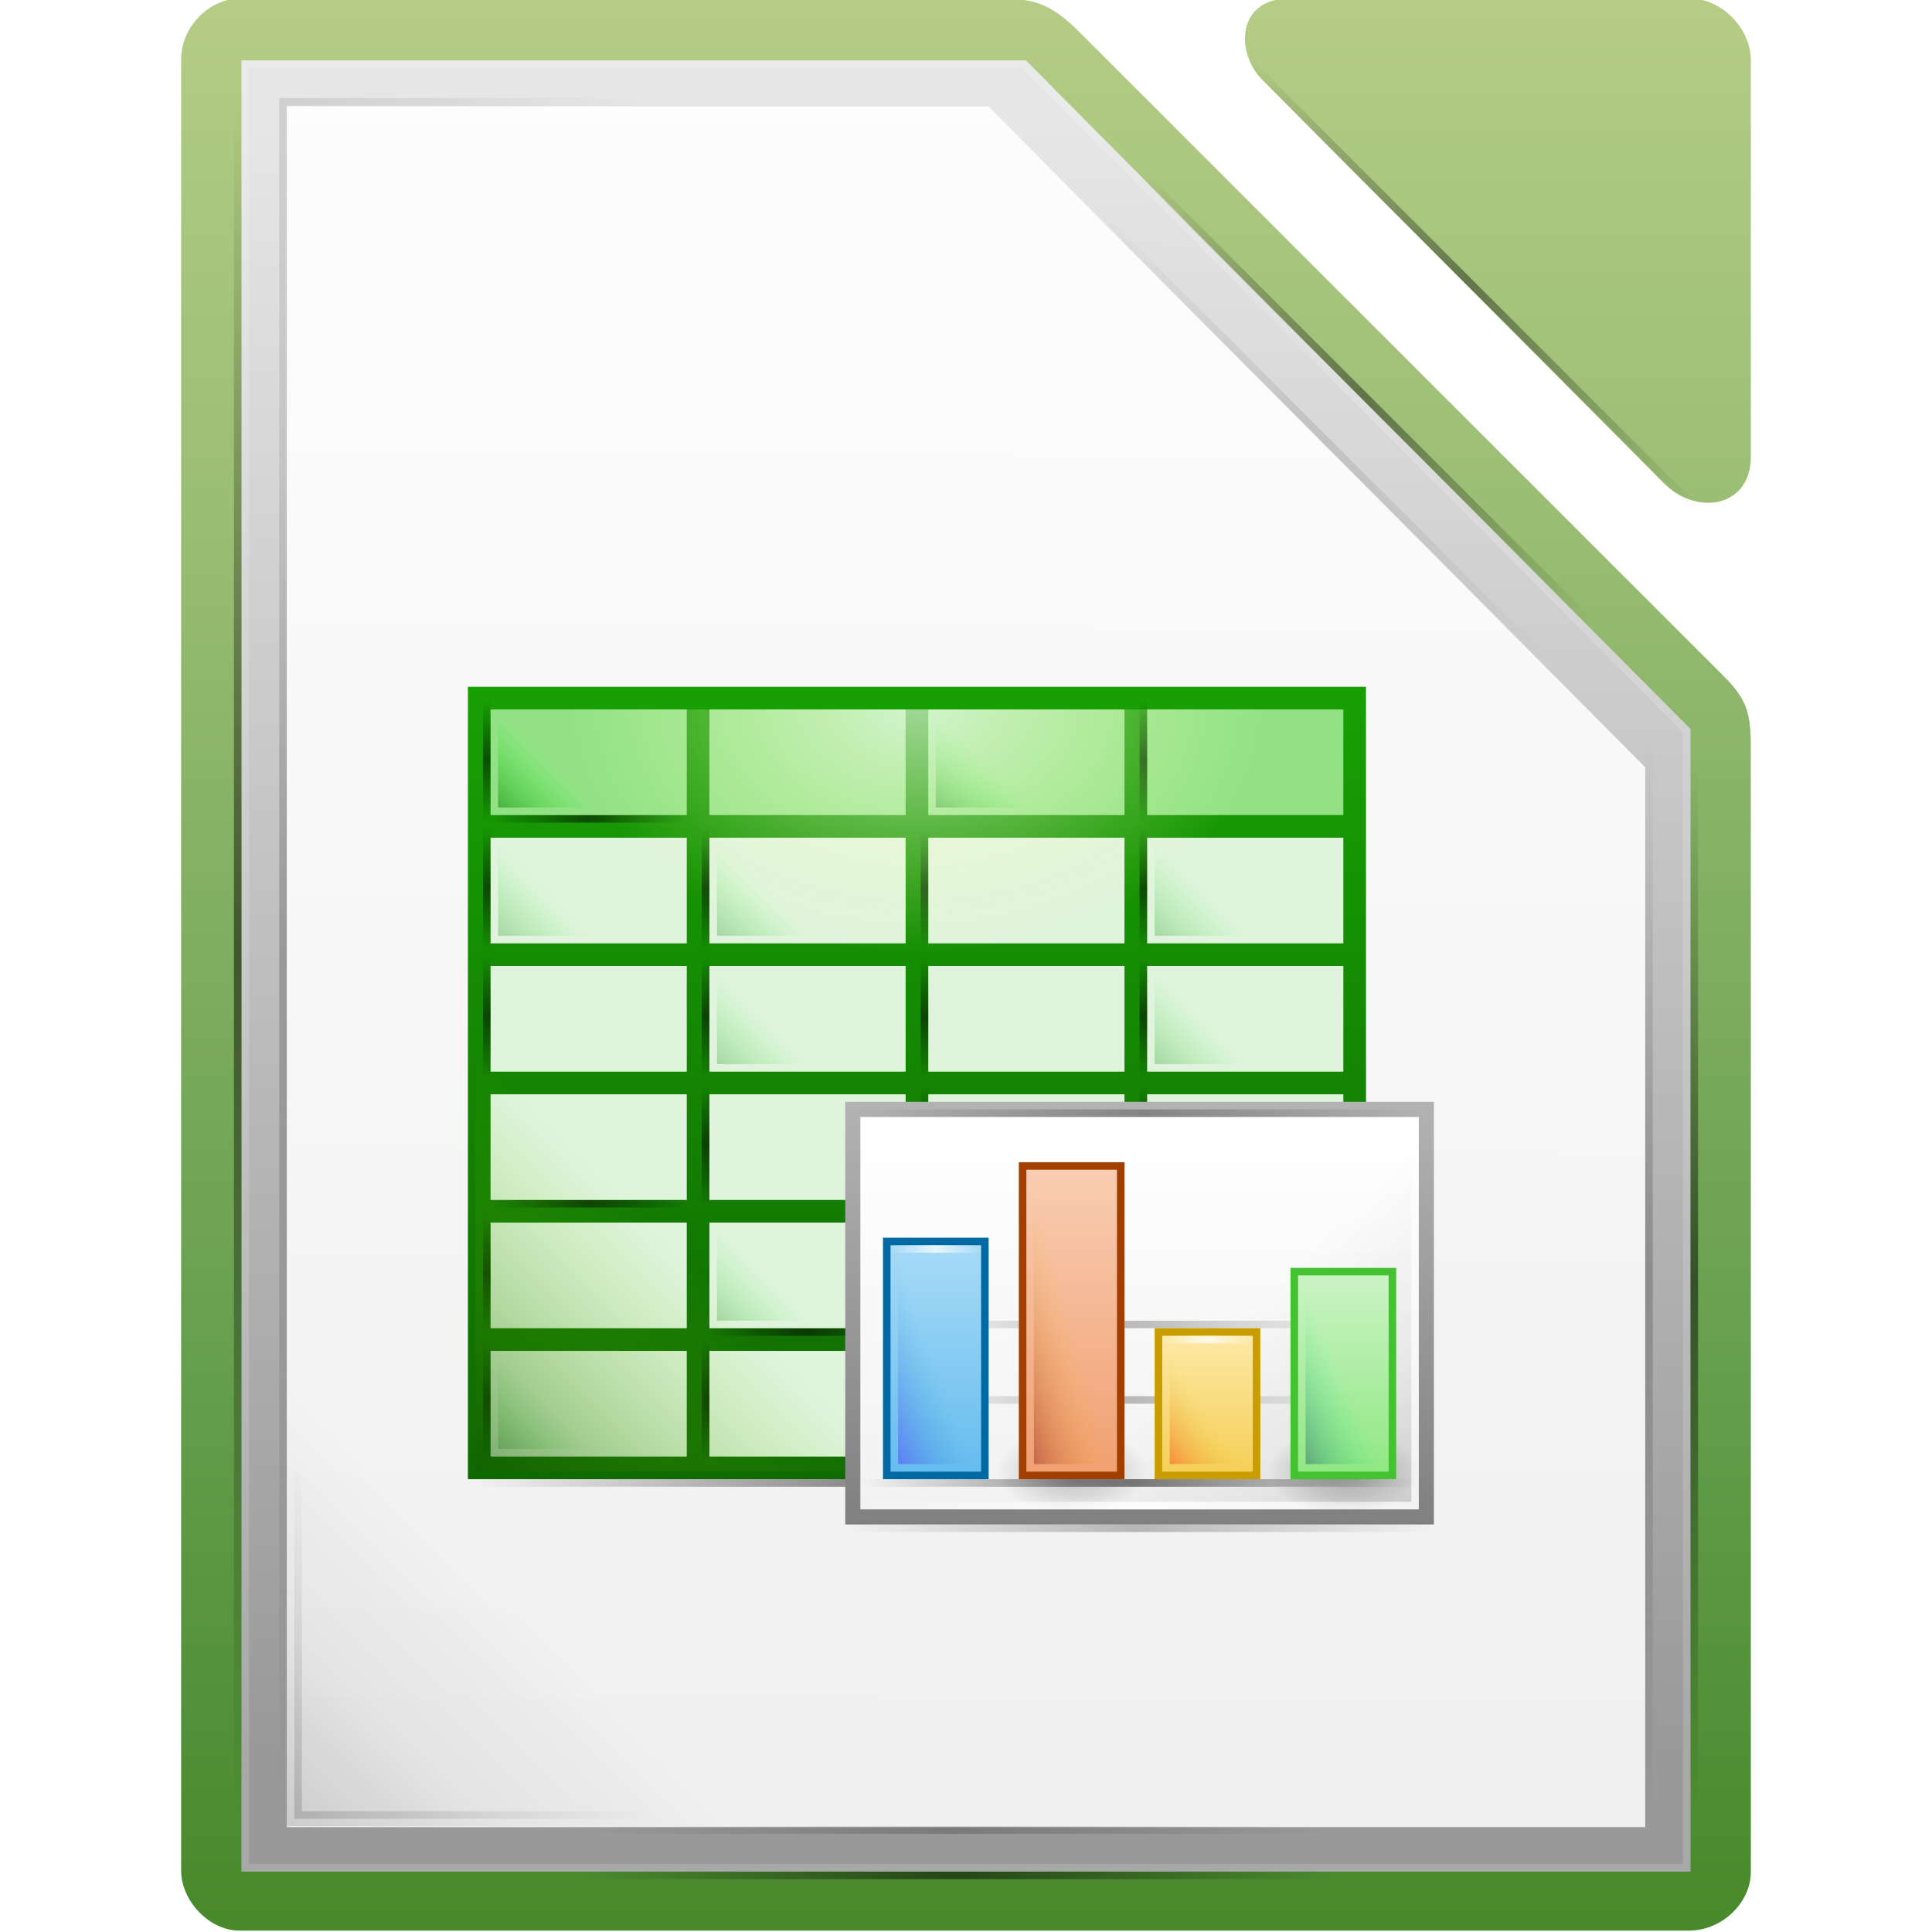
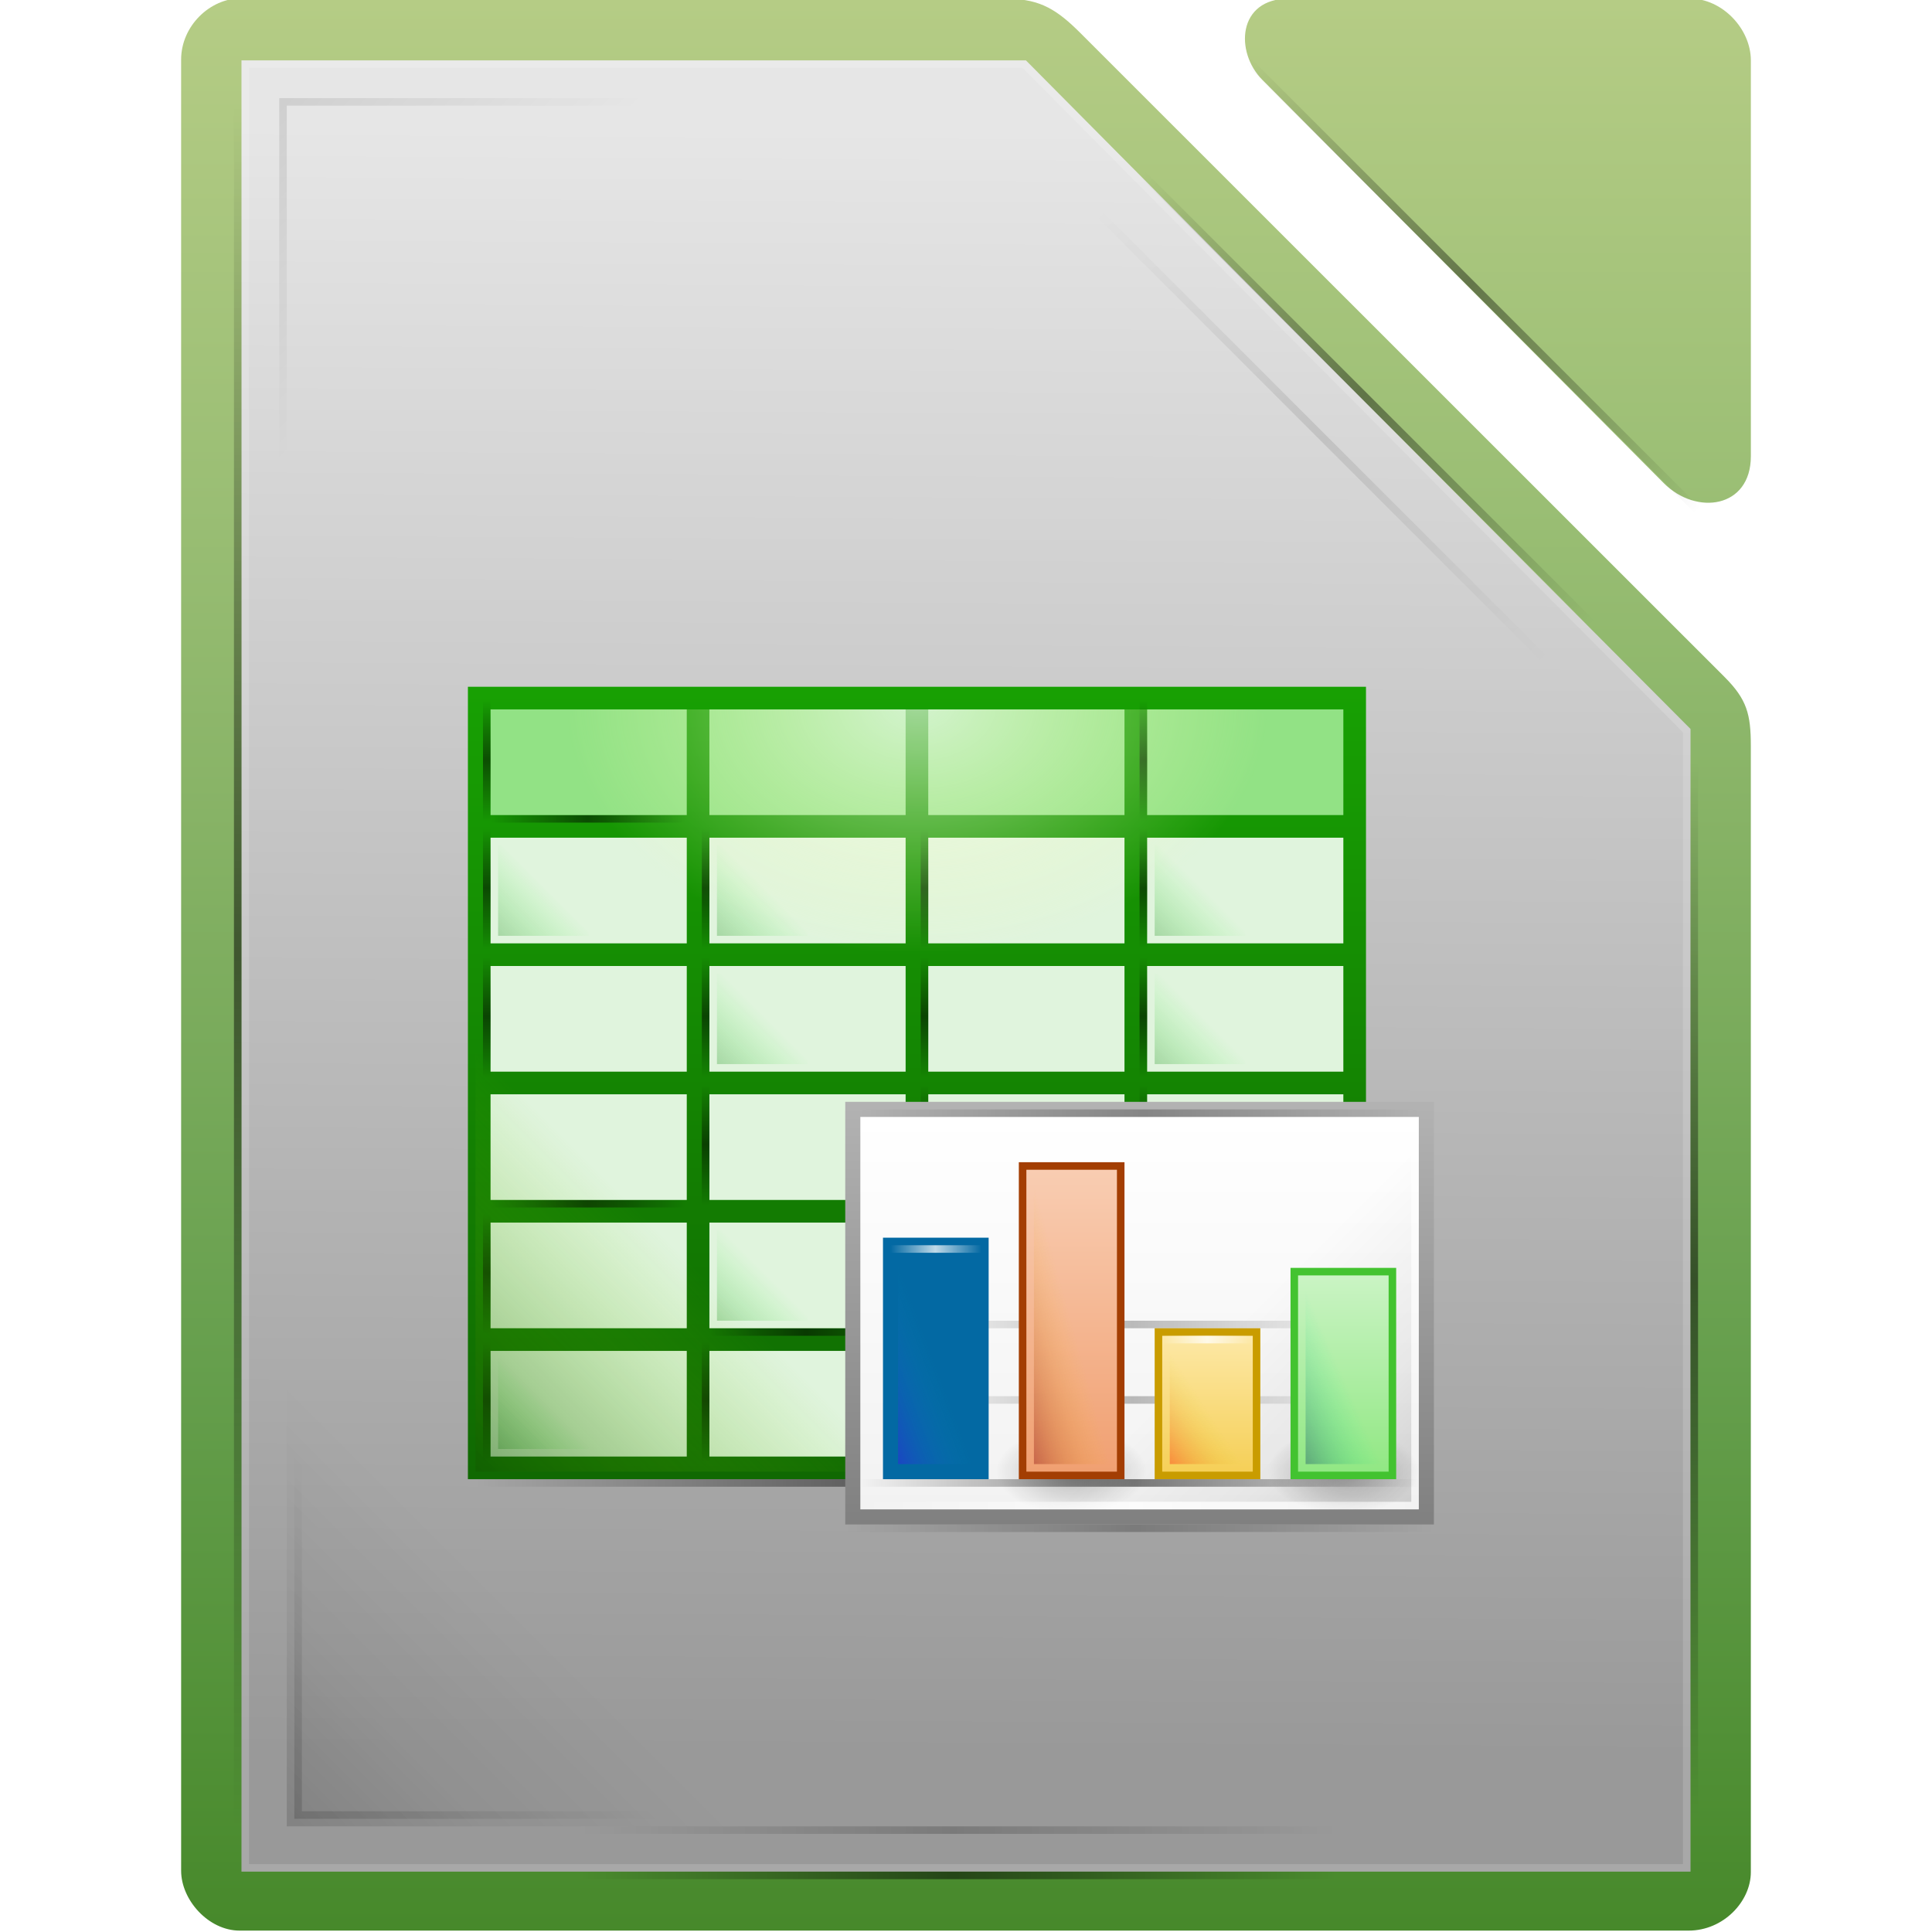
<svg xmlns="http://www.w3.org/2000/svg" xmlns:xlink="http://www.w3.org/1999/xlink" version="1.1" width="256" height="256" id="svg14640">
  <defs id="defs14642">
    <linearGradient x1="640" y1="632.998" x2="640" y2="688.52" id="linearGradient21626" xlink:href="#linearGradient13214" gradientUnits="userSpaceOnUse" gradientTransform="matrix(2,0,0,2,-711,-2873.64)" />
    <linearGradient id="linearGradient13214">
      <stop id="stop13216" style="stop-color:#18a303;stop-opacity:1" offset="0" />
      <stop id="stop13218" style="stop-color:#106802;stop-opacity:1" offset="1" />
    </linearGradient>
    <linearGradient id="linearGradient8074-2">
      <stop id="stop8076-1" style="stop-color:#000000;stop-opacity:0" offset="0" />
      <stop id="stop8078-94" style="stop-color:#000000;stop-opacity:1" offset="0.493" />
      <stop id="stop8080-0" style="stop-color:#000000;stop-opacity:0" offset="1" />
    </linearGradient>
    <linearGradient id="linearGradient8903">
      <stop id="stop8905" style="stop-color:#008000;stop-opacity:1" offset="0" />
      <stop id="stop8907" style="stop-color:#00ff00;stop-opacity:0" offset="1" />
    </linearGradient>
    <linearGradient x1="152" y1="-1192.638" x2="113.882" y2="-1230.756" id="linearGradient21634" xlink:href="#linearGradient8586-6" gradientUnits="userSpaceOnUse" gradientTransform="matrix(0.732,0,0,0.732,-637.22,-625.976)" />
    <linearGradient id="linearGradient8586-6">
      <stop id="stop8588-3" style="stop-color:#125a00;stop-opacity:1" offset="0" />
      <stop id="stop8592-6" style="stop-color:#69ce00;stop-opacity:0" offset="1" />
    </linearGradient>
    <linearGradient x1="-17" y1="-1194.638" x2="144" y2="-1194.638" id="linearGradient21636" xlink:href="#linearGradient8074-2" gradientUnits="userSpaceOnUse" gradientTransform="matrix(0.739,0,0,1,538.565,-303)" />
    <radialGradient cx="-1535.304" cy="-853" r="10" fx="-1535.304" fy="-853" id="radialGradient21638" xlink:href="#linearGradient7770" gradientUnits="userSpaceOnUse" gradientTransform="matrix(-3.316,0,0,-4.65,-3490.73,-4550.95)" />
    <linearGradient id="linearGradient7770">
      <stop id="stop7772" style="stop-color:#ffffff;stop-opacity:1" offset="0" />
      <stop id="stop7774" style="stop-color:#f5ffaa;stop-opacity:0" offset="1" />
    </linearGradient>
    <linearGradient x1="-17" y1="-1194.638" x2="144" y2="-1194.638" id="linearGradient21640" xlink:href="#linearGradient8074-2" gradientUnits="userSpaceOnUse" gradientTransform="matrix(0.484,0,0,1,583.236,-297)" />
    <linearGradient x1="652.25" y1="-1491.638" x2="652.25" y2="-1548.138" id="linearGradient21642" xlink:href="#linearGradient14610" gradientUnits="userSpaceOnUse" />
    <linearGradient id="linearGradient14610">
      <stop id="stop14612" style="stop-color:#808080;stop-opacity:1" offset="0" />
      <stop id="stop14614" style="stop-color:#b3b3b3;stop-opacity:1" offset="1" />
    </linearGradient>
    <linearGradient x1="714" y1="-1063.638" x2="714" y2="-1083.638" id="linearGradient21644" xlink:href="#linearGradient15606" gradientUnits="userSpaceOnUse" gradientTransform="matrix(1.897,0,0,2.6,-777.769,1271.82)" />
    <linearGradient id="linearGradient15606">
      <stop id="stop15608" style="stop-color:#f2f2f2;stop-opacity:1" offset="0" />
      <stop id="stop15610" style="stop-color:#ffffff;stop-opacity:1" offset="1" />
    </linearGradient>
    <linearGradient id="linearGradient16134-3-1">
      <stop id="stop16136-6-3" style="stop-color:#000000;stop-opacity:0.502" offset="0" />
      <stop id="stop16138-4-6" style="stop-color:#000000;stop-opacity:0" offset="1" />
    </linearGradient>
    <linearGradient x1="152" y1="-1192.638" x2="113.882" y2="-1230.756" id="linearGradient21646" xlink:href="#linearGradient7931-2" gradientUnits="userSpaceOnUse" gradientTransform="matrix(0.61,0,0,0.61,557.317,-767.42)" />
    <linearGradient id="linearGradient7931-2">
      <stop id="stop7933-1" style="stop-color:#000000;stop-opacity:1" offset="0" />
      <stop id="stop7968-3" style="stop-color:#000000;stop-opacity:0.361" offset="0.455" />
      <stop id="stop7935-7" style="stop-color:#000000;stop-opacity:0" offset="1" />
    </linearGradient>
    <linearGradient x1="525.639" y1="-1078.644" x2="525.639" y2="-1068.787" id="linearGradient21652" xlink:href="#linearGradient9364" gradientUnits="userSpaceOnUse" gradientTransform="matrix(1.714,0,0,3.333,-316.429,5092.43)" />
    <linearGradient id="linearGradient9364">
      <stop id="stop9366" style="stop-color:#63bbee;stop-opacity:1" offset="0" />
      <stop id="stop9368" style="stop-color:#aadcf7;stop-opacity:1" offset="1" />
    </linearGradient>
    <linearGradient x1="525.639" y1="-1078.644" x2="525.639" y2="-1068.787" id="linearGradient21654" xlink:href="#linearGradient6989" gradientUnits="userSpaceOnUse" gradientTransform="matrix(1.714,0,0,4.444,-298.429,6290.36)" />
    <linearGradient id="linearGradient6989">
      <stop id="stop6991" style="stop-color:#f09e6f;stop-opacity:1" offset="0" />
      <stop id="stop6993" style="stop-color:#f9cfb5;stop-opacity:1" offset="1" />
    </linearGradient>
    <linearGradient x1="525.639" y1="-1078.644" x2="525.639" y2="-1068.787" id="linearGradient21656" xlink:href="#linearGradient6975" gradientUnits="userSpaceOnUse" gradientTransform="matrix(1.714,0,0,2,-280.429,3654.91)" />
    <linearGradient id="linearGradient6975">
      <stop id="stop6977" style="stop-color:#f5ce53;stop-opacity:1" offset="0" />
      <stop id="stop6979" style="stop-color:#fde9a9;stop-opacity:1" offset="1" />
    </linearGradient>
    <linearGradient x1="525.639" y1="-1078.644" x2="525.639" y2="-1068.787" id="linearGradient21658" xlink:href="#linearGradient13220" gradientUnits="userSpaceOnUse" gradientTransform="matrix(1.714,0,0,2.889,-262.429,4613.26)" />
    <linearGradient id="linearGradient13220">
      <stop id="stop13222" style="stop-color:#8ee780;stop-opacity:1" offset="0" />
      <stop id="stop13224" style="stop-color:#ccf4c6;stop-opacity:1" offset="1" />
    </linearGradient>
    <linearGradient x1="529.25" y1="-1568.638" x2="535" y2="-1574.638" id="linearGradient21660" xlink:href="#linearGradient8989" gradientUnits="userSpaceOnUse" gradientTransform="matrix(0.833,0,0,2.333,141.167,2160.52)" />
    <linearGradient id="linearGradient8989">
      <stop id="stop8991" style="stop-color:#4a00ff;stop-opacity:1" offset="0" />
      <stop id="stop8993" style="stop-color:#00a0c1;stop-opacity:0" offset="1" />
    </linearGradient>
    <linearGradient x1="529.25" y1="-1568.638" x2="535" y2="-1574.638" id="linearGradient21662" xlink:href="#linearGradient9109" gradientUnits="userSpaceOnUse" gradientTransform="matrix(0.833,0,0,3.167,159.167,3467.72)" />
    <linearGradient id="linearGradient9109">
      <stop id="stop9111" style="stop-color:#800000;stop-opacity:1" offset="0" />
      <stop id="stop9113" style="stop-color:#ffc600;stop-opacity:0" offset="1" />
    </linearGradient>
    <linearGradient id="linearGradient9014">
      <stop id="stop9016" style="stop-color:#ffffff;stop-opacity:0" offset="0" />
      <stop id="stop9018" style="stop-color:#ffffff;stop-opacity:1" offset="0.493" />
      <stop id="stop9020" style="stop-color:#ffffff;stop-opacity:0" offset="1" />
    </linearGradient>
    <linearGradient x1="-17" y1="-1194.638" x2="144" y2="-1194.638" id="linearGradient21666" xlink:href="#linearGradient8074-2" gradientUnits="userSpaceOnUse" gradientTransform="matrix(0.46,0,0,1,584.814,-303)" />
    <linearGradient x1="-17" y1="-1194.638" x2="144" y2="-1194.638" id="linearGradient21668" xlink:href="#linearGradient9014" gradientUnits="userSpaceOnUse" gradientTransform="matrix(0.46,0,0,1,584.814,-300)" />
    <linearGradient x1="529.25" y1="-1568.638" x2="535" y2="-1574.638" id="linearGradient21670" xlink:href="#linearGradient9103" gradientUnits="userSpaceOnUse" gradientTransform="matrix(0.833,0,0,2,195.167,1637.64)" />
    <linearGradient id="linearGradient9103">
      <stop id="stop9105" style="stop-color:#003362;stop-opacity:1" offset="0" />
      <stop id="stop9107" style="stop-color:#00ff8c;stop-opacity:0" offset="1" />
    </linearGradient>
    <linearGradient x1="529.25" y1="-1568.638" x2="535" y2="-1574.638" id="linearGradient21672" xlink:href="#linearGradient9119" gradientUnits="userSpaceOnUse" gradientTransform="matrix(0.833,0,0,1.333,177.167,591.879)" />
    <linearGradient id="linearGradient9119">
      <stop id="stop9121" style="stop-color:#ff0000;stop-opacity:1" offset="0" />
      <stop id="stop9123" style="stop-color:#d3d300;stop-opacity:0" offset="1" />
    </linearGradient>
    <linearGradient x1="168.828" y1="-1408.796" x2="168.828" y2="-1156.21" id="linearGradient21694" xlink:href="#linearGradient4145-42-322-778-541-32-432-871-622" gradientUnits="userSpaceOnUse" gradientTransform="matrix(1.004,0,0,1.01,-1.499,-9.366)" />
    <linearGradient id="linearGradient4145-42-322-778-541-32-432-871-622">
      <stop id="stop5641" style="stop-color:#b5cc85;stop-opacity:1" offset="0" />
      <stop id="stop5643" style="stop-color:#9abe74;stop-opacity:1" offset="0.262" />
      <stop id="stop5645" style="stop-color:#669f4d;stop-opacity:1" offset="0.705" />
      <stop id="stop5647" style="stop-color:#47892b;stop-opacity:1" offset="1" />
    </linearGradient>
    <linearGradient x1="168.828" y1="-1408.796" x2="168.828" y2="-1156.21" id="linearGradient21690" xlink:href="#linearGradient4145-42-322-778-541-32-432-871-622" gradientUnits="userSpaceOnUse" gradientTransform="matrix(1.004,0,0,1.01,-1.499,-9.366)" />
    <linearGradient x1="168.828" y1="-1408.796" x2="168.828" y2="-1156.21" id="linearGradient21692" xlink:href="#linearGradient4145-42-322-778-541-32-432-871-622" gradientUnits="userSpaceOnUse" gradientTransform="matrix(1.004,0,0,1.01,-1.499,-9.366)" />
    <linearGradient x1="-17" y1="-1194.638" x2="144" y2="-1194.638" id="linearGradient15905" xlink:href="#linearGradient8074-2" gradientUnits="userSpaceOnUse" gradientTransform="matrix(0.161,0,0,1,530.745,-391)" />
    <linearGradient x1="529.25" y1="-1568.638" x2="535.438" y2="-1574.826" id="linearGradient15907" xlink:href="#linearGradient8903" gradientUnits="userSpaceOnUse" gradientTransform="translate(0,-18)" />
    <linearGradient x1="529.25" y1="-1568.638" x2="535.438" y2="-1574.826" id="linearGradient15909" xlink:href="#linearGradient8903" gradientUnits="userSpaceOnUse" gradientTransform="translate(0,-1)" />
    <linearGradient x1="-17" y1="-1194.638" x2="144" y2="-1194.638" id="linearGradient15911" xlink:href="#linearGradient8074-2" gradientUnits="userSpaceOnUse" gradientTransform="matrix(0.379,0,0,1,589.441,-344)" />
    <radialGradient cx="152.333" cy="-754.638" r="15" fx="152.333" fy="-754.638" id="radialGradient15913" xlink:href="#linearGradient16134-3-1" gradientUnits="userSpaceOnUse" gradientTransform="matrix(0,0.378,-0.665,-9.14811e-5,85.141,-1556.34)" />
    <linearGradient x1="-17" y1="-1194.638" x2="144" y2="-1194.638" id="linearGradient15915" xlink:href="#linearGradient9014" gradientUnits="userSpaceOnUse" gradientTransform="matrix(0.075,0,0,1,582.267,-334)" />
    <linearGradient x1="-17" y1="-1194.638" x2="144" y2="-1194.638" id="linearGradient15917" xlink:href="#linearGradient8074-2" gradientUnits="userSpaceOnUse" gradientTransform="matrix(0.46,0,0,1,-643.186,2740.28)" />
    <linearGradient id="linearGradient7976-4">
      <stop id="stop7978-7" style="stop-color:#ffffff;stop-opacity:0.85" offset="0" />
      <stop id="stop7980-5" style="stop-color:#ffffff;stop-opacity:0.9" offset="1" />
    </linearGradient>
    <linearGradient id="linearGradient7970-8">
      <stop id="stop7972-0" style="stop-color:#999999;stop-opacity:1" offset="0" />
      <stop id="stop7974-7" style="stop-color:#e6e6e6;stop-opacity:1" offset="1" />
    </linearGradient>
    <linearGradient id="linearGradient7931-3">
      <stop id="stop7933-7" style="stop-color:#000000;stop-opacity:1" offset="0" />
      <stop id="stop7968-7" style="stop-color:#000000;stop-opacity:0.361" offset="0.455" />
      <stop id="stop7935-9" style="stop-color:#000000;stop-opacity:0" offset="1" />
    </linearGradient>
    <linearGradient id="linearGradient8074-20">
      <stop id="stop8076-7" style="stop-color:#000000;stop-opacity:0" offset="0" />
      <stop id="stop8078-8" style="stop-color:#000000;stop-opacity:1" offset="0.493" />
      <stop id="stop8080-2" style="stop-color:#000000;stop-opacity:0" offset="1" />
    </linearGradient>
    <linearGradient id="linearGradient7303-6">
      <stop id="stop7305-1" style="stop-color:#000000;stop-opacity:1" offset="0" />
      <stop id="stop7307-1" style="stop-color:#000000;stop-opacity:0" offset="1" />
    </linearGradient>
    <linearGradient id="linearGradient8074-2-8">
      <stop id="stop8076-1-7" style="stop-color:#000000;stop-opacity:0" offset="0" />
      <stop id="stop8078-94-1" style="stop-color:#000000;stop-opacity:1" offset="0.493" />
      <stop id="stop8080-0-0" style="stop-color:#000000;stop-opacity:0" offset="1" />
    </linearGradient>
    <linearGradient x1="294.343" y1="256.581" x2="294.418" y2="243.139" id="linearGradient16488" xlink:href="#linearGradient7970-8" gradientUnits="userSpaceOnUse" gradientTransform="matrix(15.958,0,0,16.025,-4611.13,-4095.78)" />
    <linearGradient x1="209.062" y1="-754.085" x2="209.062" y2="-782.638" id="linearGradient16490" xlink:href="#linearGradient7976-4" gradientUnits="userSpaceOnUse" gradientTransform="matrix(8,0,0,8,-1594,6061.11)" />
    <linearGradient x1="152" y1="-1192.638" x2="113.882" y2="-1230.756" id="linearGradient16492" xlink:href="#linearGradient7931-3" gradientUnits="userSpaceOnUse" gradientTransform="matrix(0.78,0,0,0.78,-186.634,956.841)" />
    <linearGradient x1="-17" y1="-1194.638" x2="144" y2="-1194.638" id="linearGradient16494" xlink:href="#linearGradient8074-20" gradientUnits="userSpaceOnUse" gradientTransform="matrix(0.621,0,0,1,117.559,1220.64)" />
    <linearGradient x1="-17" y1="-1194.638" x2="144" y2="-1194.638" id="linearGradient16496" xlink:href="#linearGradient8074-20" gradientUnits="userSpaceOnUse" gradientTransform="matrix(1.416,0,0,1,-177.92,1126.64)" />
    <linearGradient x1="-17" y1="-1194.638" x2="144" y2="-1194.638" id="linearGradient16498" xlink:href="#linearGradient8074-20" gradientUnits="userSpaceOnUse" gradientTransform="matrix(0.867,0,0,1,-100.36,939.64)" />
    <linearGradient x1="-17" y1="-1194.638" x2="144" y2="-1194.638" id="linearGradient16500" xlink:href="#linearGradient8074-20" gradientUnits="userSpaceOnUse" gradientTransform="matrix(0.621,0,0,1,117.559,1226.64)" />
    <linearGradient x1="364.867" y1="300.819" x2="389.102" y2="276.584" id="linearGradient16502" xlink:href="#linearGradient7303-6" gradientUnits="userSpaceOnUse" gradientTransform="translate(-296,-276)" />
    <linearGradient x1="364.867" y1="300.819" x2="389.102" y2="276.584" id="linearGradient16504" xlink:href="#linearGradient7303-6" gradientUnits="userSpaceOnUse" gradientTransform="matrix(1,0,0,-1,-298,98)" />
    <linearGradient x1="-17" y1="-1194.638" x2="144" y2="-1194.638" id="linearGradient16506" xlink:href="#linearGradient8074-2-8" gradientUnits="userSpaceOnUse" gradientTransform="matrix(0.524,0,0,1,0.667,929.42)" />
    <linearGradient x1="-17" y1="-1194.638" x2="144" y2="-1194.638" id="linearGradient16508" xlink:href="#linearGradient8074-2-8" gradientUnits="userSpaceOnUse" gradientTransform="matrix(0.524,0,0,1,-0.043,937.199)" />
    <linearGradient x1="-17" y1="-1194.638" x2="144" y2="-1194.638" id="linearGradient16510" xlink:href="#linearGradient8074-2-8" gradientUnits="userSpaceOnUse" gradientTransform="matrix(0.524,0,0,1,-0.043,908.914)" />
    <linearGradient x1="-17" y1="-1194.638" x2="144" y2="-1194.638" id="linearGradient16512" xlink:href="#linearGradient8074-20" gradientUnits="userSpaceOnUse" gradientTransform="matrix(1.416,0,0,1,-177.92,1132.64)" />
    <linearGradient x1="-17" y1="-1194.638" x2="144" y2="-1194.638" id="linearGradient16514" xlink:href="#linearGradient8074-20" gradientUnits="userSpaceOnUse" gradientTransform="matrix(0.899,0,0,1,-103.35,1442.64)" />
  </defs>
  <g transform="translate(0,192)" id="layer1">
    <g transform="translate(-463,1501.638)" id="g21452" style="display:inline">
      <g transform="matrix(1,0,0,1,526.994,-261.184)" id="g7448" style="color:#000000;fill:url(#linearGradient21694);fill-opacity:1;fill-rule:nonzero;stroke:none;stroke-width:15.998;marker:none;visibility:visible;display:inline;overflow:visible">
        <path d="m -39.993,-1184.568 c 0,3.867 3.622,7.93 7.757,7.93 l 191.987,0 c 4.627,0 8.249,-3.87 8.249,-7.745 l 0,-149.214 c 0,-4.225 -0.512,-6.183 -3.5,-9.171 l -85.324,-85.298 c -2.988,-2.987 -5.274,-4.527 -9.5,-4.531 l -101.736,-0.08 c -4.133,0 -7.934,3.683 -7.934,8.122 z" id="path7450" style="font-size:medium;font-style:normal;font-variant:normal;font-weight:normal;font-stretch:normal;text-indent:0pt;text-align:start;text-decoration:none;line-height:normal;letter-spacing:normal;word-spacing:normal;text-transform:none;direction:ltr;text-anchor:start;color:#000000;fill:url(#linearGradient21690);fill-opacity:1;fill-rule:nonzero;stroke:none;stroke-width:15.998;marker:none;visibility:visible;display:inline;overflow:visible;font-family:Andale Mono" />
        <path d="m 103.26,-1421.89 53.19,53.442 c 4.339,4.359 11.554,3.324 11.554,-3.551 l 0,-52.442 c 0,-4.227 -3.826,-8.197 -8.032,-8.197 l -53.19,0 c -6.838,0 -7.137,7.115 -3.522,10.747 z" id="path7452" style="font-size:medium;font-style:normal;font-variant:normal;font-weight:normal;font-stretch:normal;text-indent:0pt;text-align:start;text-decoration:none;line-height:normal;letter-spacing:normal;word-spacing:normal;text-transform:none;direction:ltr;text-anchor:start;color:#000000;fill:url(#linearGradient21692);fill-opacity:1;fill-rule:nonzero;stroke:none;stroke-width:15.998;marker:none;visibility:visible;display:inline;overflow:visible;font-family:Andale Mono" />
      </g>
      <use transform="translate(527,0)" id="use14682" x="0" y="0" width="5033" height="1085" xlink:href="#use9311" />
      <use transform="translate(527,0)" id="use14684" x="0" y="0" width="5033" height="1085" xlink:href="#path6866" />
      <use transform="translate(527,0)" id="use14686" x="0" y="0" width="5033" height="1085" xlink:href="#path6868" />
      <use transform="translate(527,0)" id="use14688" x="0" y="0" width="5033" height="1085" xlink:href="#path6960" />
      <use transform="translate(527,0)" id="use14690" x="0" y="0" width="5033" height="1085" xlink:href="#rect7927" />
      <use transform="translate(527,0)" id="use14692" x="0" y="0" width="5033" height="1085" xlink:href="#rect8070" />
      <use transform="translate(527,0)" id="use14694" x="0" y="0" width="5033" height="1085" xlink:href="#rect8098" />
      <use transform="translate(527,0)" id="use14696" x="0" y="0" width="5033" height="1085" xlink:href="#rect7221" />
      <use transform="translate(527,0)" id="use14698" x="0" y="0" width="5033" height="1085" xlink:href="#rect7225" />
      <use transform="translate(527,0)" id="use14700" x="0" y="0" width="5033" height="1085" xlink:href="#path7319" />
      <use transform="translate(527,0)" id="use14702" x="0" y="0" width="5033" height="1085" xlink:href="#path7323" />
      <use transform="translate(527,0)" id="use14704" x="0" y="0" width="5033" height="1085" xlink:href="#rect7436" />
      <use transform="translate(527,0)" id="use14706" x="0" y="0" width="5033" height="1085" xlink:href="#rect7438" />
      <use transform="translate(527,0)" id="use14708" x="0" y="0" width="5033" height="1085" xlink:href="#rect7440" />
      <use transform="translate(527,0)" id="use14710" x="0" y="0" width="5033" height="1085" xlink:href="#rect9509" />
      <use transform="translate(527,0)" id="use14712" x="0" y="0" width="5033" height="1085" xlink:href="#rect9521" />
      <use transform="translate(527,0)" id="use14714" x="0" y="0" width="5033" height="1085" xlink:href="#use14642" />
      <use transform="translate(527,0)" id="use14716" x="0" y="0" width="5033" height="1085" xlink:href="#use14644" />
    </g>
    <g transform="translate(-30,23.998)" id="g16468">
      <use transform="translate(94,1477.64)" id="use16082" style="display:inline" x="0" y="0" width="5033" height="1085" xlink:href="#path6868" />
      <path d="m 62,-205.998 c 0,79.333 0,158.667 0,238 64,0 128,0 192,0 0,-50.469 0,-100.938 0,-151.406 -29.383,-29.502 -58.745,-59.026 -88.062,-88.594 -34.646,-1e-4 -69.292,0 -103.938,0 l 0,1 0,1 z" id="path16084" style="font-size:medium;font-style:normal;font-variant:normal;font-weight:normal;font-stretch:normal;text-indent:0pt;text-align:start;text-decoration:none;line-height:normal;letter-spacing:normal;word-spacing:normal;text-transform:none;direction:ltr;text-anchor:start;color:#000000;fill:url(#linearGradient16488);fill-opacity:1;fill-rule:nonzero;stroke:none;stroke-width:1;marker:none;visibility:visible;display:inline;overflow:visible;font-family:Andale Mono" />
-       <path d="m 68,-199.891 c 0,75.333 0,150.667 0,226 60,0 120,-10e-5 180,0 0,-46.813 0,-93.625 0,-140.438 -28.986,-29.202 -58.078,-58.298 -87,-87.562 -31,-1e-4 -62,0 -93,0 l 0,1 0,1 z" id="path16086" style="fill:url(#linearGradient16490);fill-opacity:1;stroke:none;display:inline" />
+       <path d="m 68,-199.891 l 0,1 0,1 z" id="path16086" style="fill:url(#linearGradient16490);fill-opacity:1;stroke:none;display:inline" />
      <path d="m 62,-207.998 0,1 0,1 0,238 192,0 0,-151.406 c -29.383,-29.502 -58.745,-59.026 -88.062,-88.594 -34.646,-1e-4 -69.292,0 -103.938,0 z m 1,1 c 34.167,0 68.333,-1e-4 102.5,0 29.148,29.362 58.296,58.725 87.5,88.031 l 0,149.969 c -63.333,0 -126.667,-10e-5 -190,0 l 0,-237 0,-1 z" id="path16088" style="font-size:medium;font-style:normal;font-variant:normal;font-weight:normal;font-stretch:normal;text-indent:0pt;text-align:start;text-decoration:none;line-height:normal;letter-spacing:normal;word-spacing:normal;text-transform:none;direction:ltr;text-anchor:start;opacity:0.15;color:#000000;fill:#ffffff;fill-opacity:1;fill-rule:nonzero;stroke:none;stroke-width:1;marker:none;visibility:visible;display:inline;overflow:visible;font-family:Andale Mono" />
      <rect width="64" height="64" x="-132" y="-37.998" transform="scale(-1,1)" id="rect16090" style="opacity:0.15;color:#000000;fill:url(#linearGradient16492);fill-opacity:1;fill-rule:nonzero;stroke:none;stroke-width:2;marker:none;visibility:visible;display:inline;overflow:visible" />
      <rect width="100" height="1" x="107" y="26.002" id="rect16092" style="opacity:0.2;color:#000000;fill:url(#linearGradient16494);fill-opacity:1;fill-rule:nonzero;stroke:none;stroke-width:1;marker:none;visibility:visible;display:inline;overflow:visible" />
-       <rect width="228" height="1" x="-201.998" y="-68" transform="matrix(0,1,-1,0,0,0)" id="rect16094" style="opacity:0.2;color:#000000;fill:url(#linearGradient16496);fill-opacity:1;fill-rule:nonzero;stroke:none;stroke-width:1;marker:none;visibility:visible;display:inline;overflow:visible" />
      <rect width="139.604" height="1" x="-115.102" y="-255" transform="matrix(0,1,-1,0,0,0)" id="rect16096" style="opacity:0.5;color:#000000;fill:url(#linearGradient16498);fill-opacity:1;fill-rule:nonzero;stroke:none;stroke-width:1;marker:none;visibility:visible;display:inline;overflow:visible" />
      <rect width="100" height="1" x="107" y="32.002" id="rect16098" style="opacity:0.5;color:#000000;fill:url(#linearGradient16500);fill-opacity:1;fill-rule:nonzero;stroke:none;stroke-width:1;marker:none;visibility:visible;display:inline;overflow:visible" />
      <path d="m 69,-24.998 0,49 0,1 1,0 49,0 0,-1 -49,0 0,-49 -1,0 z" id="path16100" style="opacity:0.15;color:#000000;fill:url(#linearGradient16502);fill-opacity:1;fill-rule:nonzero;stroke:none;stroke-width:2;marker:none;visibility:visible;display:inline;overflow:visible" />
      <path d="m 67,-152.998 0,-49 0,-1 1,0 49,0 0,1 -49,0 0,49 -1,0 z" id="path16102" style="opacity:0.1;color:#000000;fill:url(#linearGradient16504);fill-opacity:1;fill-rule:nonzero;stroke:none;stroke-width:2;marker:none;visibility:visible;display:inline;overflow:visible" />
      <rect width="84.375" height="1" x="-8.245" y="-265.218" transform="matrix(0.707,0.707,-0.707,0.707,0,0)" id="rect16104" style="opacity:0.4;color:#000000;fill:url(#linearGradient16506);fill-opacity:1;fill-rule:nonzero;stroke:none;stroke-width:1;marker:none;visibility:visible;display:inline;overflow:visible" />
      <rect width="84.375" height="1" x="-8.952" y="-257.44" transform="matrix(0.707,0.707,-0.707,0.707,0,0)" id="rect16106" style="opacity:0.1;color:#000000;fill:url(#linearGradient16508);fill-opacity:1;fill-rule:nonzero;stroke:none;stroke-width:1;marker:none;visibility:visible;display:inline;overflow:visible" />
      <rect width="84.375" height="1" x="-8.952" y="-285.724" transform="matrix(0.707,0.707,-0.707,0.707,0,0)" id="rect16108" style="opacity:0.4;color:#000000;fill:url(#linearGradient16510);fill-opacity:1;fill-rule:nonzero;stroke:none;stroke-width:1;marker:none;visibility:visible;display:inline;overflow:visible" />
      <rect width="228" height="1" x="-201.998" y="-62" transform="matrix(0,1,-1,0,0,0)" id="rect16110" style="opacity:0.5;color:#000000;fill:url(#linearGradient16512);fill-opacity:1;fill-rule:nonzero;stroke:none;stroke-width:1;marker:none;visibility:visible;display:inline;overflow:visible" />
-       <rect width="144.745" height="1" x="-118.636" y="248" transform="matrix(0,1,1,0,0,0)" id="rect16112" style="opacity:0.2;color:#000000;fill:url(#linearGradient16514);fill-opacity:1;fill-rule:nonzero;stroke:none;stroke-width:1;marker:none;visibility:visible;display:inline;overflow:visible" />
      <use transform="matrix(-1,0,0,1,222,1477.64)" id="use16114" style="display:inline" x="0" y="0" width="5033" height="1085" xlink:href="#rect7927" />
      <use transform="matrix(-1,0,0,1,222,1477.64)" id="use16116" style="display:inline" x="0" y="0" width="5033" height="1085" xlink:href="#path7319" />
    </g>
    <g transform="translate(-463,1501.638)" id="g21381" style="display:inline">
      <path d="m 525,-1602.638 0,105 119,0 0,-105 z" id="path7687" style="color:#000000;fill:url(#linearGradient21626);fill-opacity:1;fill-rule:nonzero;stroke:none;stroke-width:1;marker:none;visibility:visible;display:inline;overflow:visible" />
      <use transform="translate(29,51)" id="use14081" x="0" y="0" width="5033" height="1085" xlink:href="#g14017" />
      <use transform="translate(0,34)" id="use14037" x="0" y="0" width="5033" height="1085" xlink:href="#g14017" />
      <rect width="26" height="1" x="528" y="-1585.638" id="rect9088" style="opacity:0.5;color:#000000;fill:url(#linearGradient15905);fill-opacity:1;fill-rule:nonzero;stroke:none;stroke-width:1;marker:none;visibility:visible;display:inline;overflow:visible" />
      <use transform="matrix(0,0.615,-1,0,-999.638,-1925.56)" id="use9352" x="0" y="0" width="5033" height="1085" xlink:href="#rect9088" />
      <rect width="26" height="14" x="528" y="-1599.638" id="rect9580" style="color:#000000;fill:#92e285;fill-opacity:1;fill-rule:nonzero;stroke:none;stroke-width:1;marker:none;visibility:visible;display:inline;overflow:visible" />
      <use transform="translate(29,0)" id="use9582" x="0" y="0" width="5033" height="1085" xlink:href="#rect9580" />
      <use transform="translate(58,0)" id="use9584" x="0" y="0" width="5033" height="1085" xlink:href="#rect9580" />
      <use transform="translate(87,0)" id="use9586" x="0" y="0" width="5033" height="1085" xlink:href="#rect9580" />
-       <rect width="12" height="12" x="529" y="-1598.638" id="rect8963" style="opacity:0.5;color:#000000;fill:url(#linearGradient15907);fill-opacity:1;fill-rule:nonzero;stroke:none;stroke-width:15.997;marker:none;visibility:visible;display:inline;overflow:visible" />
      <use transform="matrix(0,0.615,-1,0,-1057.64,-1925.56)" id="use9312" x="0" y="0" width="5033" height="1085" xlink:href="#rect9088" />
      <g id="g14017">
        <use transform="translate(0,17)" id="use9342" x="0" y="0" width="5033" height="1085" xlink:href="#rect9088" />
        <rect width="26" height="14" x="528" y="-1582.638" id="rect9523" style="color:#000000;fill:#e0f4dd;fill-opacity:1;fill-rule:nonzero;stroke:none;stroke-width:1;marker:none;visibility:visible;display:inline;overflow:visible" />
        <rect width="12" height="12" x="529" y="-1581.638" id="rect8901" style="opacity:0.25;color:#000000;fill:url(#linearGradient15909);fill-opacity:1;fill-rule:nonzero;stroke:none;stroke-width:15.997;marker:none;visibility:visible;display:inline;overflow:visible" />
        <use transform="matrix(0,0.615,-1,0,-1057.64,-1908.56)" id="use9314" x="0" y="0" width="5033" height="1085" xlink:href="#rect9088" />
      </g>
      <use transform="matrix(0,0.615,-1,0,-1028.64,-1925.56)" id="use9344" x="0" y="0" width="5033" height="1085" xlink:href="#rect9088" />
      <use transform="translate(29,0)" id="use9445" x="0" y="0" width="5033" height="1085" xlink:href="#rect8963" />
      <use transform="translate(29,0)" id="use9447" x="0" y="0" width="5033" height="1085" xlink:href="#use9445" />
      <use transform="matrix(0,0.615,-1,0,-970.638,-1925.56)" id="use9360" x="0" y="0" width="5033" height="1085" xlink:href="#rect9088" />
      <use transform="translate(29,0)" id="use9449" x="0" y="0" width="5033" height="1085" xlink:href="#use9447" />
      <use transform="translate(29,34)" id="use14039" x="0" y="0" width="5033" height="1085" xlink:href="#g14017" />
      <use transform="translate(29,0)" id="use14023" x="0" y="0" width="5033" height="1085" xlink:href="#g14017" />
      <use transform="translate(58,0)" id="use14025" x="0" y="0" width="5033" height="1085" xlink:href="#g14017" />
      <use transform="translate(87,0)" id="use14027" x="0" y="0" width="5033" height="1085" xlink:href="#g14017" />
      <use transform="translate(0,17)" id="use14029" x="0" y="0" width="5033" height="1085" xlink:href="#g14017" />
      <use transform="translate(29,17)" id="use14031" x="0" y="0" width="5033" height="1085" xlink:href="#g14017" />
      <use transform="translate(58,17)" id="use14033" x="0" y="0" width="5033" height="1085" xlink:href="#g14017" />
      <use transform="translate(87,17)" id="use14035" x="0" y="0" width="5033" height="1085" xlink:href="#g14017" />
      <use transform="translate(0,51)" id="use14079" x="0" y="0" width="5033" height="1085" xlink:href="#g14017" />
      <use transform="translate(0,68)" id="use14083" x="0" y="0" width="5033" height="1085" xlink:href="#g14017" />
      <use transform="translate(29,68)" id="use14085" x="0" y="0" width="5033" height="1085" xlink:href="#g14017" />
      <rect width="60" height="60" x="-586" y="-1558.638" transform="scale(-1,1)" id="rect18528-7" style="opacity:0.5;color:#000000;fill:url(#linearGradient21634);fill-opacity:1;fill-rule:nonzero;stroke:none;stroke-width:2;marker:none;visibility:visible;display:inline;overflow:visible" />
      <use transform="translate(87,34)" id="use14043" x="0" y="0" width="5033" height="1085" xlink:href="#g14017" />
      <use transform="translate(58,34)" id="use14041" x="0" y="0" width="5033" height="1085" xlink:href="#g14017" />
      <rect width="119" height="1" x="526" y="-1497.638" id="rect9149" style="opacity:0.5;color:#000000;fill:url(#linearGradient21636);fill-opacity:1;fill-rule:nonzero;stroke:none;stroke-width:1;marker:none;visibility:visible;display:inline;overflow:visible" />
      <rect width="32" height="93" rx="2" ry="2" x="1567.638" y="-631" transform="matrix(0,-1,-1,0,0,0)" id="rect7766" style="opacity:0.6;color:#000000;fill:url(#radialGradient21638);fill-opacity:1;fill-rule:nonzero;stroke:none;stroke-width:15.997;marker:none;visibility:visible;display:inline;overflow:visible" />
      <rect width="78" height="1" x="575" y="-1491.638" id="rect9153" style="opacity:0.25;color:#000000;fill:url(#linearGradient21640);fill-opacity:1;fill-rule:nonzero;stroke:none;stroke-width:1;marker:none;visibility:visible;display:inline;overflow:visible" />
      <rect width="78" height="56" x="575" y="-1547.638" id="rect7689" style="color:#000000;fill:url(#linearGradient21642);fill-opacity:1;fill-rule:nonzero;stroke:none;stroke-width:1;marker:none;visibility:visible;display:inline;overflow:visible" />
      <rect width="74" height="52" x="577" y="-1545.638" id="rect7693" style="color:#000000;fill:url(#linearGradient21644);fill-opacity:1;fill-rule:nonzero;stroke:none;stroke-width:1;marker:none;visibility:visible;display:inline;overflow:visible" />
      <use transform="translate(18,0)" id="use14147" x="0" y="0" width="5033" height="1085" xlink:href="#path7695" />
      <use transform="translate(36,0)" id="use14149" x="0" y="0" width="5033" height="1085" xlink:href="#path7695" />
      <use transform="translate(54,0)" id="use14151" x="0" y="0" width="5033" height="1085" xlink:href="#path7695" />
      <use transform="translate(0,30)" id="use14145" x="0" y="0" width="5033" height="1085" xlink:href="#rect9043" />
      <use transform="translate(0,10)" id="use14135" x="0" y="0" width="5033" height="1085" xlink:href="#rect9043" />
      <rect width="50" height="50" x="600" y="-1544.638" id="rect8541" style="opacity:0.15;color:#000000;fill:url(#linearGradient21646);fill-opacity:1;fill-rule:nonzero;stroke:none;stroke-width:2;marker:none;visibility:visible;display:inline;overflow:visible" />
      <use transform="translate(0,20)" id="use14143" x="0" y="0" width="5033" height="1085" xlink:href="#rect9043" />
      <rect width="14" height="32" x="580" y="-1529.638" id="rect7707" style="color:#000000;fill:#0369a3;fill-opacity:1;fill-rule:nonzero;stroke:none;stroke-width:1;marker:none;visibility:visible;display:inline;overflow:visible" />
      <rect width="61" height="1" x="583" y="-1538.638" id="rect9043" style="opacity:0.25;color:#000000;fill:url(#linearGradient15911);fill-opacity:1;fill-rule:nonzero;stroke:none;stroke-width:1;marker:none;visibility:visible;display:inline;overflow:visible" />
      <rect width="14" height="42" x="598" y="-1539.638" id="rect7711" style="color:#000000;fill:#a33e03;fill-opacity:1;fill-rule:nonzero;stroke:none;stroke-width:1;marker:none;visibility:visible;display:inline;overflow:visible" />
      <rect width="14" height="20" x="616" y="-1517.638" id="rect7715" style="color:#000000;fill:#c99c00;fill-opacity:1;fill-rule:nonzero;stroke:none;stroke-width:1;marker:none;visibility:visible;display:inline;overflow:visible" />
      <rect width="14" height="28" x="634" y="-1525.638" id="rect7719" style="color:#000000;fill:#43c330;fill-opacity:1;fill-rule:nonzero;stroke:none;stroke-width:1;marker:none;visibility:visible;display:inline;overflow:visible" />
      <path d="m 577.571,-1503.638 18.857,0 c 0.317,0 0.571,1.508 0.571,3.382 l 0,3.237 c 0,1.873 -0.255,3.382 -0.571,3.382 l -18.857,0 c -0.317,0 -0.571,-1.508 -0.571,-3.382 l 0,-3.237 c 0,-1.873 0.255,-3.382 0.571,-3.382 z" id="path7695" style="opacity:0.5;color:#000000;fill:url(#radialGradient15913);fill-opacity:1;fill-rule:nonzero;stroke:none;stroke-width:1;marker:none;visibility:visible;display:inline;overflow:visible" />
-       <rect width="12" height="30" x="581" y="1498.638" transform="scale(1,-1)" id="rect7709" style="color:#000000;fill:url(#linearGradient21652);fill-opacity:1;fill-rule:nonzero;stroke:none;stroke-width:1;marker:none;visibility:visible;display:inline;overflow:visible" />
      <rect width="12" height="40" x="599" y="1498.638" transform="scale(1,-1)" id="rect7713" style="color:#000000;fill:url(#linearGradient21654);fill-opacity:1;fill-rule:nonzero;stroke:none;stroke-width:1;marker:none;visibility:visible;display:inline;overflow:visible" />
      <rect width="12" height="18" x="617" y="1498.638" transform="scale(1,-1)" id="rect7717" style="color:#000000;fill:url(#linearGradient21656);fill-opacity:1;fill-rule:nonzero;stroke:none;stroke-width:1;marker:none;visibility:visible;display:inline;overflow:visible" />
      <rect width="12" height="26" x="635" y="1498.638" transform="scale(1,-1)" id="rect7721" style="color:#000000;fill:url(#linearGradient21658);fill-opacity:1;fill-rule:nonzero;stroke:none;stroke-width:1;marker:none;visibility:visible;display:inline;overflow:visible" />
      <rect width="10" height="28" x="582" y="-1527.638" id="rect8985" style="opacity:0.35;color:#000000;fill:url(#linearGradient21660);fill-opacity:1;fill-rule:nonzero;stroke:none;stroke-width:15.997;marker:none;visibility:visible;display:inline;overflow:visible" />
      <rect width="10" height="38" x="600" y="-1537.638" id="rect8995" style="opacity:0.35;color:#000000;fill:url(#linearGradient21662);fill-opacity:1;fill-rule:nonzero;stroke:none;stroke-width:15.997;marker:none;visibility:visible;display:inline;overflow:visible" />
      <rect width="12" height="1" x="581" y="-1528.638" id="rect9022" style="opacity:0.75;color:#000000;fill:url(#linearGradient15915);fill-opacity:1;fill-rule:nonzero;stroke:none;stroke-width:1;marker:none;visibility:visible;display:inline;overflow:visible" />
      <rect width="74" height="1" x="577" y="-1497.638" id="rect9035" style="opacity:0.5;color:#000000;fill:url(#linearGradient21666);fill-opacity:1;fill-rule:nonzero;stroke:none;stroke-width:1;marker:none;visibility:visible;display:inline;overflow:visible" />
      <rect width="74" height="1" x="577" y="-1494.638" id="rect9060" style="opacity:0.75;color:#000000;fill:url(#linearGradient21668);fill-opacity:1;fill-rule:nonzero;stroke:none;stroke-width:1;marker:none;visibility:visible;display:inline;overflow:visible" />
      <rect width="10" height="24" x="636" y="-1523.638" id="rect9098" style="opacity:0.35;color:#000000;fill:url(#linearGradient21670);fill-opacity:1;fill-rule:nonzero;stroke:none;stroke-width:15.997;marker:none;visibility:visible;display:inline;overflow:visible" />
      <rect width="10" height="16" x="618" y="-1515.638" id="rect9115" style="opacity:0.35;color:#000000;fill:url(#linearGradient21672);fill-opacity:1;fill-rule:nonzero;stroke:none;stroke-width:15.997;marker:none;visibility:visible;display:inline;overflow:visible" />
      <rect width="74" height="1" x="-651" y="1545.638" transform="scale(-1,-1)" id="use9300" style="opacity:0.25;color:#000000;fill:url(#linearGradient15917);fill-opacity:1;fill-rule:nonzero;stroke:none;stroke-width:1;marker:none;visibility:visible;display:inline;overflow:visible" />
      <use transform="translate(0,53)" id="use14121" x="0" y="0" width="5033" height="1085" xlink:href="#use9300" />
      <use transform="translate(18,-10)" id="use14123" x="0" y="0" width="5033" height="1085" xlink:href="#rect9022" />
      <use transform="translate(36,12)" id="use14125" x="0" y="0" width="5033" height="1085" xlink:href="#rect9022" />
      <use transform="translate(54,4)" id="use14127" x="0" y="0" width="5033" height="1085" xlink:href="#rect9022" />
    </g>
  </g>
</svg>